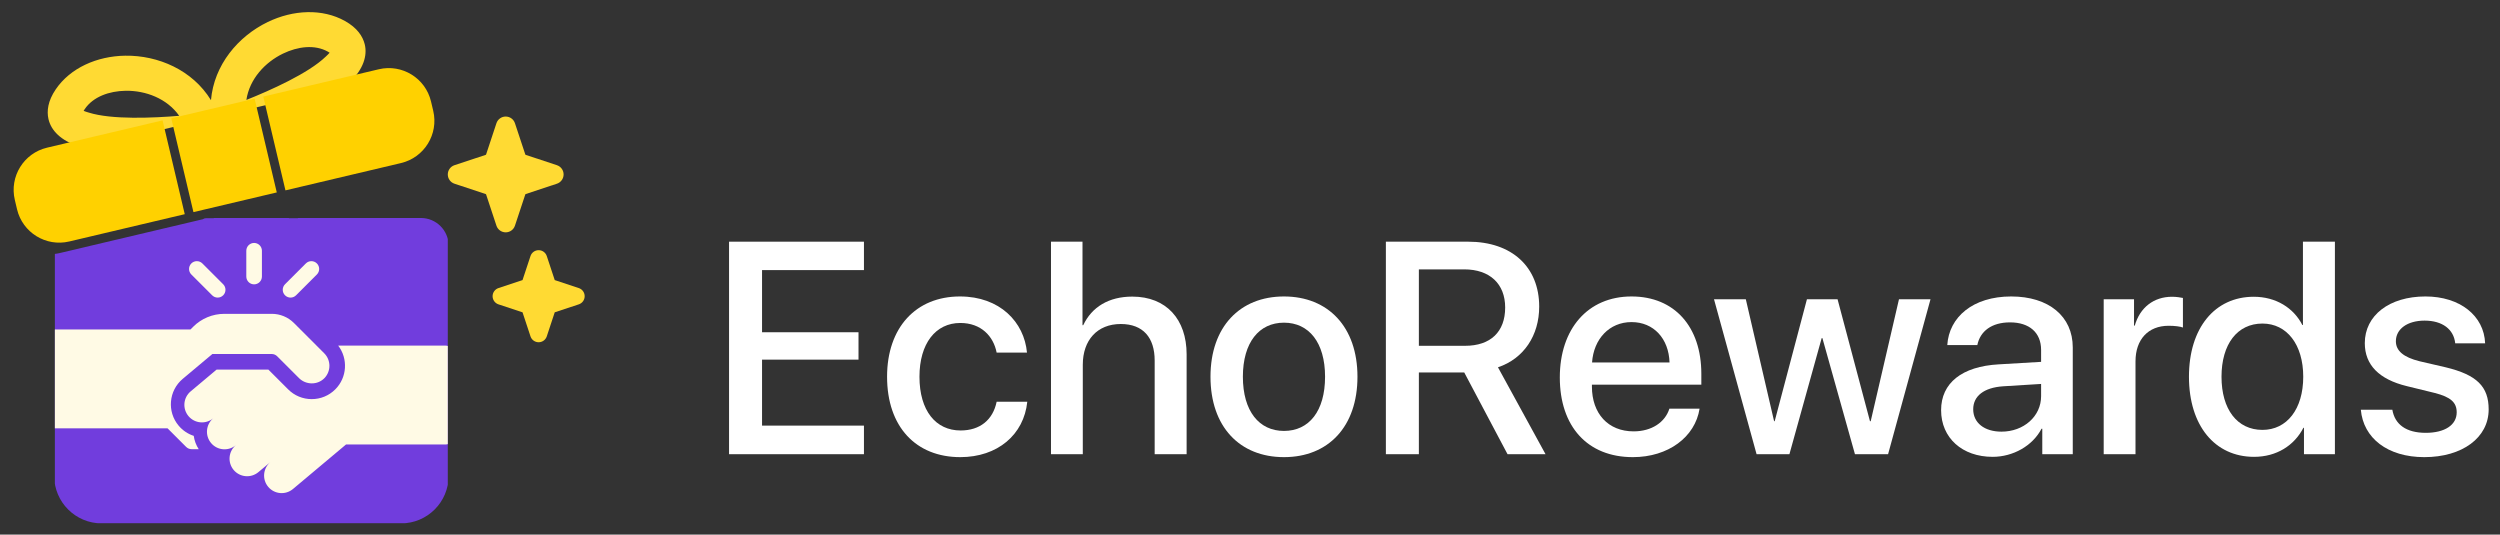
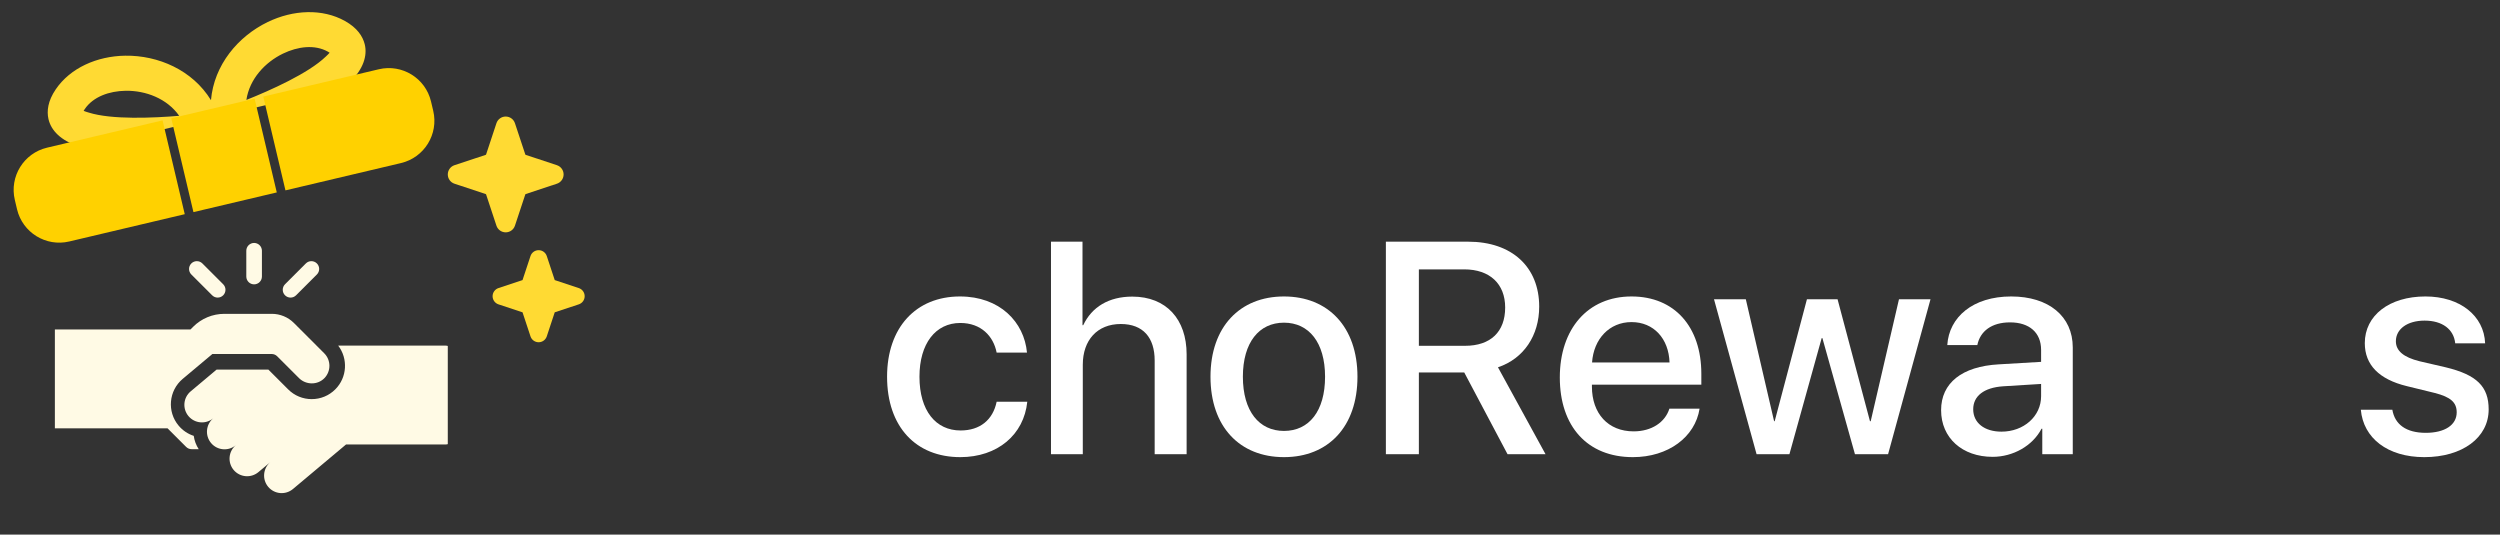
<svg xmlns="http://www.w3.org/2000/svg" width="159" height="34" viewBox="0 0 159 34" fill="none">
  <rect x="0" y="0" width="159" height="34" fill="#333333" stroke="none" />
  <path d="M150.401 21.824C150.401 20.063 151.956 18.855 154.26 18.855C156.452 18.855 157.988 20.082 158.054 21.834H156.152C156.059 20.944 155.338 20.391 154.204 20.391C153.108 20.391 152.378 20.925 152.378 21.702C152.378 22.311 152.865 22.723 153.886 22.976L155.544 23.36C157.529 23.838 158.279 24.587 158.279 26.039C158.279 27.837 156.602 29.074 154.186 29.074C151.853 29.074 150.308 27.866 150.149 26.058H152.153C152.312 27.004 153.043 27.528 154.279 27.528C155.497 27.528 156.246 27.023 156.246 26.226C156.246 25.599 155.872 25.252 154.841 24.99L153.08 24.559C151.301 24.128 150.401 23.201 150.401 21.824Z" fill="white" />
-   <path d="M143.358 29.055C140.866 29.055 139.218 27.069 139.218 23.96C139.218 20.85 140.866 18.874 143.339 18.874C144.753 18.874 145.877 19.586 146.43 20.672H146.467V15.371H148.5V28.887H146.533V27.21H146.496C145.915 28.334 144.791 29.055 143.358 29.055ZM143.892 20.578C142.29 20.578 141.288 21.89 141.288 23.96C141.288 26.039 142.29 27.341 143.892 27.341C145.447 27.341 146.486 26.02 146.486 23.96C146.486 21.918 145.447 20.578 143.892 20.578Z" fill="white" />
-   <path d="M133.795 28.887V19.033H135.724V20.71H135.771C136.099 19.558 136.979 18.874 138.141 18.874C138.431 18.874 138.684 18.921 138.834 18.949V20.831C138.675 20.766 138.319 20.719 137.925 20.719C136.623 20.719 135.818 21.59 135.818 22.986V28.887H133.795Z" fill="white" />
  <path d="M127.294 27.453C128.709 27.453 129.814 26.479 129.814 25.196V24.419L127.388 24.569C126.18 24.653 125.496 25.187 125.496 26.03C125.496 26.892 126.208 27.453 127.294 27.453ZM126.732 29.055C124.803 29.055 123.454 27.856 123.454 26.086C123.454 24.363 124.775 23.304 127.116 23.173L129.814 23.014V22.255C129.814 21.159 129.074 20.503 127.838 20.503C126.667 20.503 125.936 21.066 125.758 21.946H123.847C123.96 20.166 125.477 18.855 127.912 18.855C130.301 18.855 131.828 20.119 131.828 22.096V28.887H129.889V27.266H129.842C129.271 28.362 128.025 29.055 126.732 29.055Z" fill="white" />
  <path d="M122.78 19.033L120.082 28.887H117.975L115.905 21.506H115.858L113.807 28.887H111.718L109.011 19.033H111.034L112.832 26.788H112.87L114.921 19.033H116.869L118.93 26.788H118.977L120.775 19.033H122.78Z" fill="white" />
  <path d="M103.766 20.485C102.351 20.485 101.358 21.562 101.255 23.051H106.182C106.135 21.543 105.18 20.485 103.766 20.485ZM106.173 25.992H108.093C107.812 27.791 106.107 29.074 103.85 29.074C100.956 29.074 99.204 27.116 99.204 24.007C99.204 20.916 100.984 18.855 103.766 18.855C106.501 18.855 108.205 20.785 108.205 23.772V24.465H101.246V24.587C101.246 26.301 102.276 27.435 103.897 27.435C105.049 27.435 105.901 26.854 106.173 25.992Z" fill="white" />
  <path d="M90.24 17.132V21.993H93.181C94.802 21.993 95.729 21.103 95.729 19.558C95.729 18.049 94.746 17.132 93.125 17.132H90.24ZM90.24 23.688V28.887H88.142V15.371H93.378C96.16 15.371 97.893 16.982 97.893 19.501C97.893 21.328 96.919 22.808 95.27 23.36L98.296 28.887H95.879L93.125 23.688H90.24Z" fill="white" />
  <path d="M81.661 29.074C78.841 29.074 76.987 27.135 76.987 23.96C76.987 20.794 78.851 18.855 81.661 18.855C84.471 18.855 86.335 20.794 86.335 23.96C86.335 27.135 84.48 29.074 81.661 29.074ZM81.661 27.407C83.253 27.407 84.274 26.151 84.274 23.96C84.274 21.777 83.243 20.522 81.661 20.522C80.078 20.522 79.047 21.777 79.047 23.96C79.047 26.151 80.078 27.407 81.661 27.407Z" fill="white" />
  <path d="M66.843 28.887V15.371H68.847V20.681H68.894C69.437 19.529 70.514 18.864 72.013 18.864C74.177 18.864 75.469 20.307 75.469 22.536V28.887H73.437V22.929C73.437 21.478 72.706 20.607 71.282 20.607C69.784 20.607 68.866 21.637 68.866 23.192V28.887H66.843Z" fill="white" />
  <path d="M65.316 22.424H63.386C63.181 21.375 62.394 20.541 61.073 20.541C59.509 20.541 58.478 21.843 58.478 23.96C58.478 26.123 59.518 27.378 61.092 27.378C62.337 27.378 63.152 26.695 63.386 25.552H65.335C65.119 27.65 63.443 29.074 61.073 29.074C58.254 29.074 56.418 27.144 56.418 23.96C56.418 20.831 58.254 18.855 61.054 18.855C63.593 18.855 65.138 20.485 65.316 22.424Z" fill="white" />
-   <path d="M54.947 27.069V28.887H46.368V15.371H54.947V17.178H48.466V21.131H54.601V22.873H48.466V27.069H54.947Z" fill="white" />
  <path fill-rule="evenodd" clip-rule="evenodd" d="M33.233 17.814L31.703 18.321C31.48 18.395 31.329 18.604 31.329 18.839C31.329 19.074 31.48 19.283 31.703 19.357L33.233 19.863L33.739 21.393C33.813 21.616 34.022 21.767 34.257 21.767C34.492 21.767 34.701 21.616 34.775 21.393L35.281 19.863L36.811 19.357C37.034 19.283 37.185 19.074 37.185 18.839C37.185 18.604 37.034 18.395 36.811 18.321L35.281 17.814L34.775 16.285C34.701 16.061 34.492 15.911 34.257 15.911C34.022 15.911 33.813 16.061 33.739 16.285L33.233 17.814ZM31.573 7.838L30.918 9.817C30.913 9.833 30.9 9.845 30.884 9.851L28.905 10.506C28.651 10.59 28.48 10.827 28.48 11.095C28.48 11.363 28.651 11.6 28.905 11.684L30.884 12.339C30.9 12.344 30.913 12.357 30.918 12.373L31.573 14.352C31.657 14.606 31.895 14.777 32.162 14.777C32.43 14.777 32.667 14.606 32.751 14.352L33.407 12.373C33.412 12.357 33.424 12.344 33.44 12.339L35.419 11.684C35.673 11.6 35.845 11.363 35.845 11.095C35.845 10.827 35.673 10.59 35.419 10.506L33.44 9.851C33.424 9.845 33.412 9.833 33.407 9.817L32.751 7.838C32.667 7.584 32.43 7.412 32.162 7.412C31.895 7.412 31.657 7.584 31.573 7.838Z" fill="#FFDA33" />
  <g clip-path="url(#clip0_541_2637)">
-     <path d="M18.378 13.878H18.946V13.864H26.768C27.742 13.864 28.532 14.653 28.532 15.627V30.267C28.532 31.934 27.177 33.287 25.51 33.287H18.946V33.276H18.378V33.287H13.6V33.276H13.033V33.287H6.468C4.801 33.287 3.447 31.934 3.447 30.267V16.155C3.576 16.14 3.705 16.117 3.834 16.086L12.9 13.943C12.957 13.902 13.027 13.878 13.103 13.878H13.6V13.864H18.378V13.878Z" fill="#713DDD" />
    <path d="M28.333 21.98C28.607 21.98 28.83 22.202 28.83 22.476V27.774C28.83 28.048 28.607 28.27 28.333 28.27H22.006L18.632 31.101C18.159 31.497 17.454 31.436 17.058 30.963C16.661 30.491 16.723 29.786 17.195 29.389L16.435 30.027C15.962 30.423 15.257 30.362 14.86 29.889C14.464 29.416 14.525 28.711 14.998 28.315C14.525 28.711 13.82 28.65 13.424 28.177C13.028 27.704 13.089 26.999 13.562 26.603C13.089 26.999 12.384 26.938 11.987 26.465C11.591 25.992 11.653 25.288 12.125 24.892L13.386 23.834L13.775 23.507H17.07L18.327 24.764C18.727 25.164 19.259 25.384 19.825 25.384C20.391 25.384 20.923 25.164 21.323 24.764C22.082 24.005 22.143 22.81 21.509 21.98H28.333ZM17.289 19.96C17.816 19.96 18.322 20.17 18.694 20.542L20.622 22.47C21.056 22.904 21.06 23.607 20.636 24.047C20.198 24.5 19.459 24.491 19.014 24.045L17.628 22.659C17.535 22.566 17.408 22.514 17.276 22.514H13.508L11.62 24.097C10.729 24.845 10.612 26.179 11.36 27.07C11.618 27.377 11.951 27.6 12.322 27.721C12.364 28.022 12.471 28.31 12.638 28.568H12.188C12.057 28.568 11.93 28.515 11.837 28.422L10.658 27.243H3.465C3.191 27.243 2.968 27.021 2.968 26.747V21.449C2.968 21.175 3.191 20.953 3.465 20.953H12.115L12.284 20.784C12.816 20.253 13.523 19.96 14.274 19.96H17.289ZM12.169 16.755C12.363 16.561 12.677 16.561 12.871 16.755L14.195 18.079C14.389 18.273 14.389 18.587 14.195 18.781C14.098 18.878 13.971 18.927 13.844 18.927C13.717 18.927 13.59 18.878 13.493 18.781L12.169 17.457C11.975 17.263 11.975 16.949 12.169 16.755ZM19.452 16.755C19.646 16.561 19.96 16.561 20.154 16.755C20.348 16.949 20.348 17.263 20.154 17.457L18.83 18.781C18.733 18.878 18.607 18.927 18.48 18.927C18.352 18.927 18.225 18.878 18.128 18.781C17.934 18.587 17.934 18.273 18.128 18.079L19.452 16.755ZM16.161 15.451C16.435 15.451 16.658 15.674 16.658 15.948V17.588C16.658 17.862 16.435 18.085 16.161 18.085C15.887 18.085 15.665 17.862 15.665 17.588V15.948C15.665 15.674 15.887 15.451 16.161 15.451Z" fill="#FFFAE5" />
  </g>
  <path fill-rule="evenodd" clip-rule="evenodd" d="M13.418 6.371C12.24 4.449 10.05 3.513 7.967 3.542C6.159 3.567 4.467 4.327 3.545 5.682C3.041 6.422 2.967 7.06 3.082 7.57C3.247 8.305 3.884 8.946 4.974 9.289C5.089 9.325 5.21 9.359 5.336 9.389C5.38 9.4 5.425 9.4 5.468 9.39L21.878 5.511C21.921 5.501 21.962 5.481 21.996 5.452C22.095 5.368 22.188 5.284 22.275 5.2C23.096 4.406 23.378 3.547 23.197 2.816C23.071 2.308 22.719 1.771 21.938 1.334C20.507 0.536 18.653 0.614 17.026 1.401C15.15 2.307 13.61 4.125 13.418 6.371ZM11.398 7.366C10.62 6.262 9.265 5.756 7.998 5.773C6.947 5.788 5.926 6.15 5.39 6.937C5.363 6.977 5.339 7.015 5.319 7.051C5.411 7.092 5.524 7.123 5.643 7.16C7.114 7.623 9.747 7.502 11.398 7.366ZM20.964 3.353C20.93 3.33 20.892 3.307 20.85 3.283C20.018 2.819 18.943 2.953 17.997 3.41C16.856 3.962 15.871 5.021 15.669 6.356C17.206 5.739 19.615 4.668 20.723 3.596C20.813 3.509 20.9 3.431 20.964 3.353Z" fill="#FFDA33" />
  <path fill-rule="evenodd" clip-rule="evenodd" d="M10.34 7.655L2.992 9.392C1.51 9.743 0.592 11.23 0.942 12.712L1.083 13.308C1.433 14.79 2.92 15.709 4.402 15.359L11.75 13.622L10.34 7.655ZM17.603 12.238L12.303 13.491L10.892 7.525L16.193 6.272L17.603 12.238ZM16.745 6.142L18.155 12.108L25.503 10.371C26.985 10.021 27.904 8.533 27.554 7.051L27.413 6.455C27.063 4.973 25.575 4.055 24.093 4.405L16.745 6.142Z" fill="#FFD100" />
  <defs>
    <clipPath id="clip0_541_2637">
      <rect width="24.989" height="21.145" fill="white" transform="translate(3.49 12.131)" />
    </clipPath>
  </defs>
</svg>